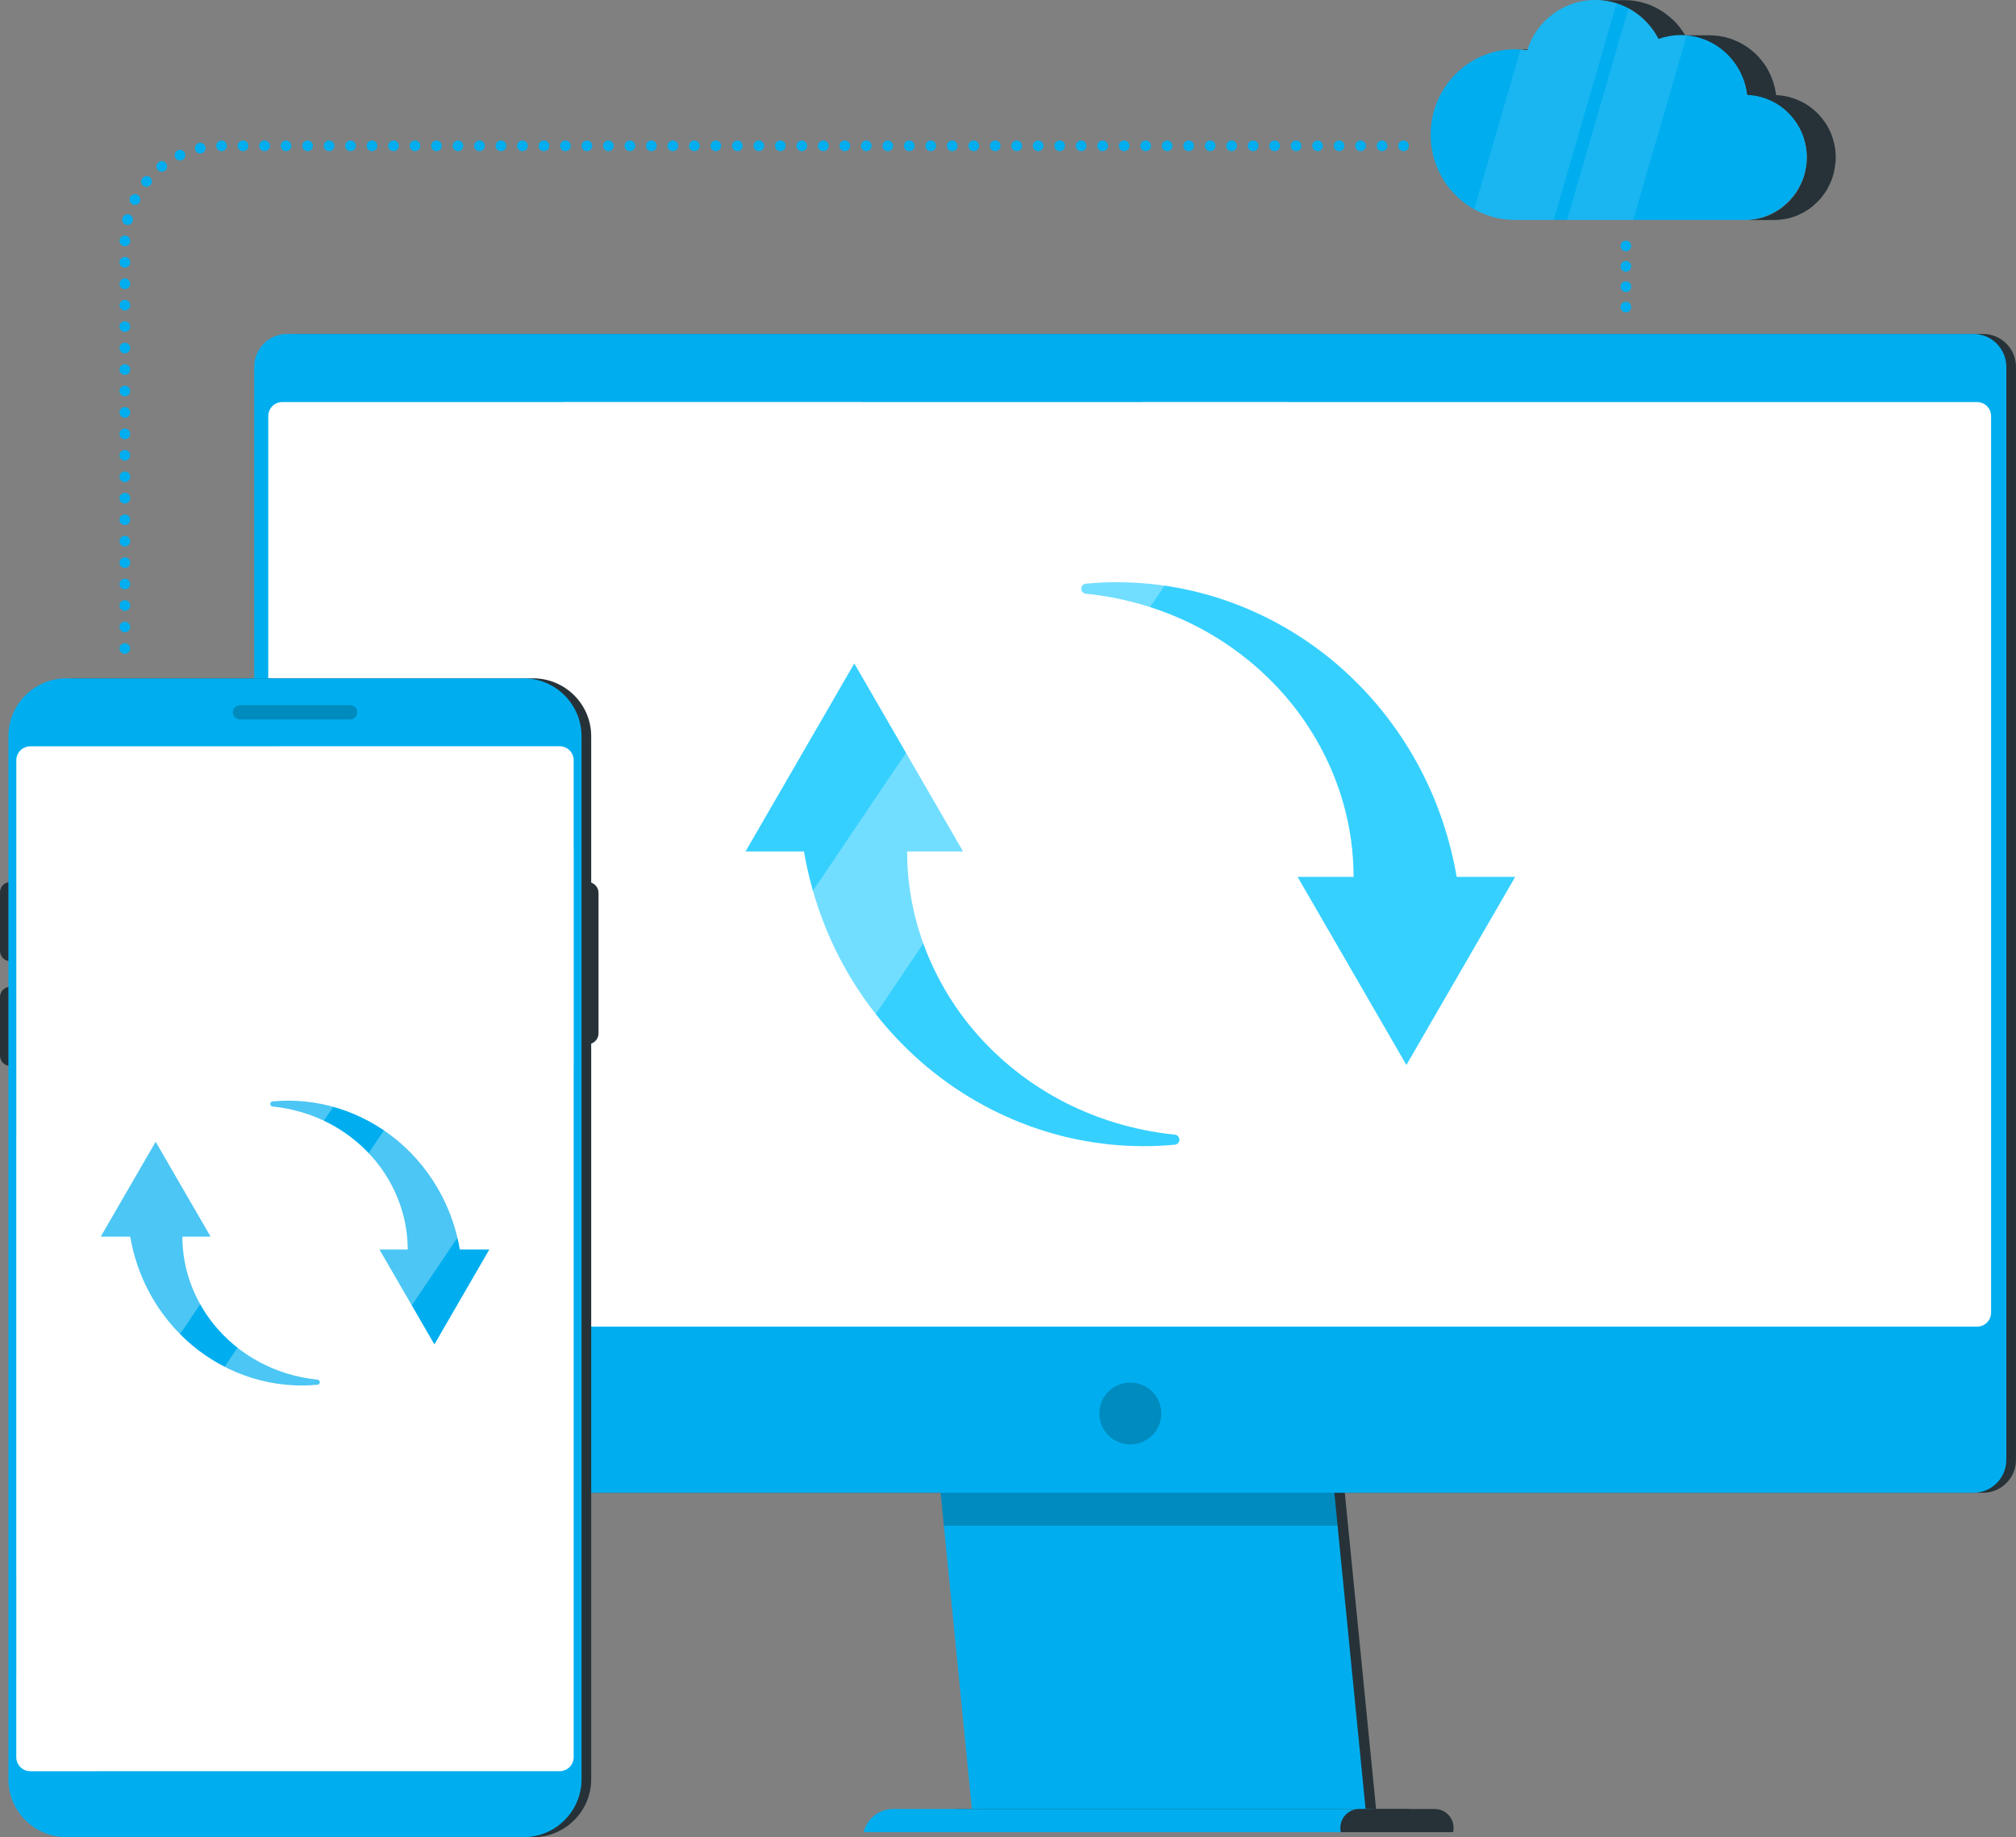
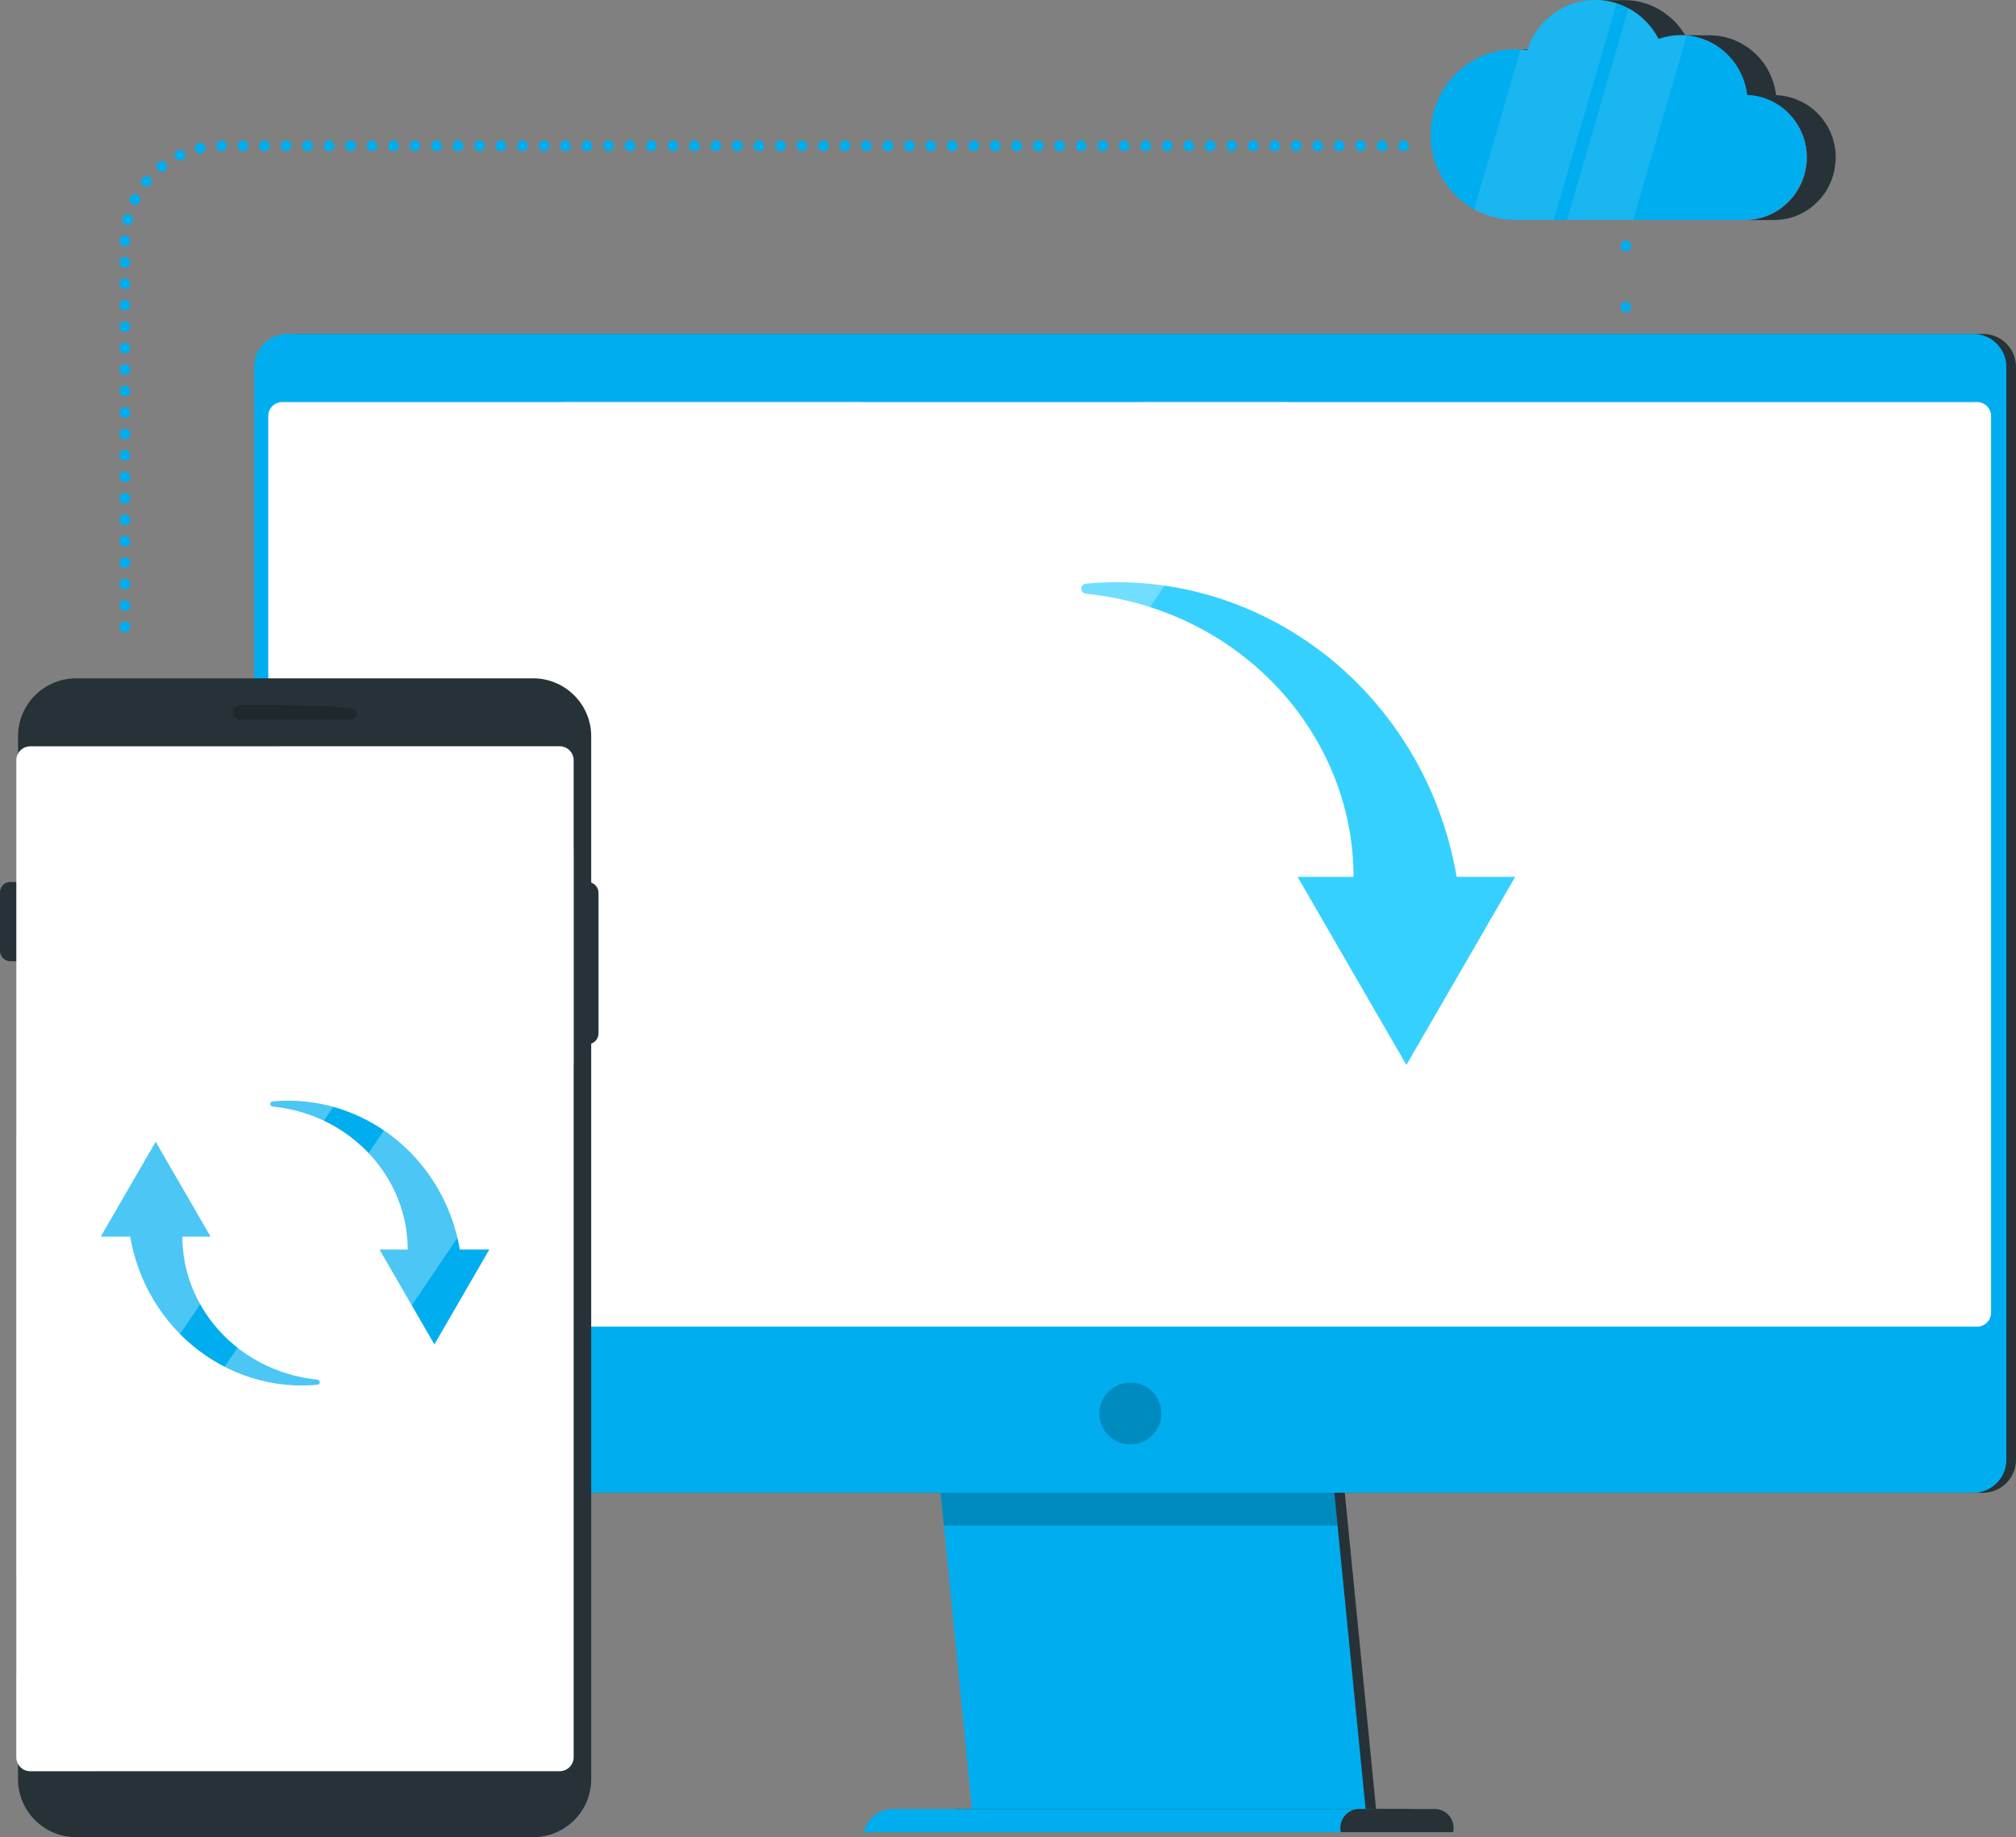
<svg xmlns="http://www.w3.org/2000/svg" width="248" height="226" viewBox="0 0 248 226" fill="none">
  <rect x="0" y="0" width="248" height="226" fill="#808080" stroke="none" />
  <g clip-path="url(#clip0_1817_4027)">
    <path d="M243.941 41.079H36.518C34.277 41.079 32.461 42.892 32.461 45.129V179.584C32.461 181.821 34.277 183.634 36.518 183.634H243.941C246.181 183.634 247.998 181.821 247.998 179.584V45.129C247.998 42.892 246.181 41.079 243.941 41.079Z" fill="#263238" />
    <path d="M169.277 222.534H120.848L112.484 137.92H160.913L169.277 222.534Z" fill="#263238" />
    <path d="M167.988 222.534H119.559L111.195 137.92H159.624L167.988 222.534Z" fill="#00AEEF" />
    <path d="M178.751 225.383H116.758L117.435 222.534H176.496C177.995 222.534 179.093 223.932 178.751 225.383Z" fill="#263238" />
    <path d="M168.243 225.383H106.25C106.651 223.716 108.144 222.534 109.86 222.534H168.921L168.243 225.383Z" fill="#00AEEF" />
    <path d="M173.402 222.534H167.201C165.702 222.534 164.604 223.932 164.946 225.383H174.079" fill="#263238" />
    <path opacity="0.2" d="M159.617 137.92H111.195L116.114 187.689H164.542L159.617 137.92Z" fill="black" />
    <path d="M242.753 41.079H35.331C33.09 41.079 31.273 42.892 31.273 45.129V179.584C31.273 181.821 33.09 183.634 35.331 183.634H242.753C244.994 183.634 246.81 181.821 246.81 179.584V45.129C246.81 42.892 244.994 41.079 242.753 41.079Z" fill="#00AEEF" />
    <path opacity="0.2" d="M139.048 177.688C141.154 177.688 142.862 175.983 142.862 173.881C142.862 171.779 141.154 170.074 139.048 170.074C136.942 170.074 135.234 171.779 135.234 173.881C135.234 175.983 136.942 177.688 139.048 177.688Z" fill="black" />
    <path d="M243.211 49.46H34.723C33.771 49.46 33 50.23 33 51.179V161.475C33 162.425 33.771 163.195 34.723 163.195H243.211C244.162 163.195 244.934 162.425 244.934 161.475V51.179C244.934 50.23 244.162 49.46 243.211 49.46Z" fill="white" />
-     <path d="M144.532 139.58C139.442 139.062 134.57 137.559 130.256 135.222C125.943 132.892 122.188 129.742 119.229 126.08C116.277 122.411 114.127 118.236 112.884 113.911C112.009 110.886 111.595 107.794 111.589 104.742H118.473L105.092 81.613L91.711 104.742H98.898C99.7 109.363 101.186 113.819 103.303 117.882C106.006 123.08 109.708 127.635 114.048 131.258C118.394 134.881 123.391 137.565 128.612 139.173C133.84 140.788 139.284 141.313 144.525 140.814C144.814 140.788 145.051 140.558 145.084 140.256C145.117 139.915 144.867 139.613 144.525 139.58H144.532Z" fill="#36D0FF" />
    <path d="M179.197 107.873C178.395 103.246 176.908 98.796 174.791 94.734C172.089 89.535 168.387 84.981 164.047 81.358C159.701 77.735 154.703 75.05 149.482 73.442C144.255 71.828 138.81 71.303 133.57 71.801C133.28 71.828 133.044 72.057 133.011 72.359C132.978 72.701 133.228 73.002 133.57 73.035C138.659 73.554 143.531 75.057 147.845 77.393C152.158 79.723 155.913 82.874 158.872 86.536C161.824 90.205 163.975 94.379 165.217 98.704C166.092 101.73 166.506 104.821 166.513 107.873H159.628L173.009 131.009L186.39 107.873H179.203H179.197Z" fill="#36D0FF" />
    <g opacity="0.3">
      <path d="M76.858 92.654L105.993 49.435H69.394L40.817 91.807L39.608 93.612L33.078 103.299V157.591L39.608 147.903L76.858 92.654Z" fill="white" />
      <path d="M140.566 49.435L103.48 104.441L65.987 160.052L63.883 163.17H81.814L103.48 131.049L158.497 49.435H140.566Z" fill="white" />
    </g>
    <path d="M9.36 83.445H65.586C69.525 83.445 72.727 86.642 72.727 90.573V218.872C72.727 222.803 69.525 226 65.586 226H9.36C5.421 226 2.219 222.803 2.219 218.872V90.573C2.219 86.642 5.421 83.445 9.36 83.445Z" fill="#263238" />
    <path d="M72.287 108.497H71.334C70.593 108.497 69.992 109.097 69.992 109.836V127.117C69.992 127.857 70.593 128.456 71.334 128.456H72.287C73.028 128.456 73.628 127.857 73.628 127.117V109.836C73.628 109.097 73.028 108.497 72.287 108.497Z" fill="#263238" />
    <path d="M1.269 108.497H2.367C3.064 108.497 3.636 109.062 3.636 109.764V116.977C3.636 117.673 3.071 118.244 2.367 118.244H1.269C0.565 118.244 0 117.673 0 116.977V109.764C0 109.068 0.565 108.497 1.269 108.497Z" fill="#263238" />
-     <path d="M1.269 121.381H2.367C3.064 121.381 3.636 121.945 3.636 122.648V129.861C3.636 130.556 3.071 131.127 2.367 131.127H1.269C0.565 131.127 0 130.556 0 129.861V122.648C0 121.945 0.565 121.381 1.269 121.381Z" fill="#263238" />
-     <path d="M8.172 83.445H64.399C68.338 83.445 71.54 86.642 71.54 90.573V218.872C71.54 222.803 68.338 226 64.399 226H8.172C4.234 226 1.031 222.803 1.031 218.872V90.573C1.031 86.642 4.234 83.445 8.172 83.445Z" fill="#00AEEF" />
    <path d="M68.847 91.807H3.731C2.779 91.807 2.008 92.576 2.008 93.526V216.161C2.008 217.111 2.779 217.881 3.731 217.881H68.847C69.799 217.881 70.57 217.111 70.57 216.161V93.526C70.57 92.576 69.799 91.807 68.847 91.807Z" fill="white" />
    <path d="M39.061 169.719C36.49 169.456 34.031 168.701 31.854 167.52C29.677 166.345 27.784 164.75 26.291 162.906C24.799 161.055 23.714 158.948 23.089 156.763C22.648 155.234 22.438 153.672 22.431 152.129H25.91L19.15 140.453L12.391 152.129H16.02C16.421 154.466 17.178 156.71 18.249 158.765C19.617 161.39 21.485 163.687 23.674 165.518C25.87 167.349 28.389 168.701 31.026 169.515C33.662 170.329 36.411 170.598 39.061 170.342C39.205 170.329 39.33 170.211 39.343 170.06C39.357 169.889 39.232 169.738 39.061 169.719Z" fill="#00AEEF" />
    <path d="M56.567 153.705C56.166 151.368 55.41 149.124 54.338 147.069C52.971 144.444 51.103 142.147 48.913 140.316C46.717 138.491 44.199 137.133 41.562 136.319C38.925 135.505 36.177 135.236 33.527 135.492C33.382 135.505 33.257 135.623 33.244 135.774C33.224 135.945 33.356 136.096 33.527 136.115C36.098 136.378 38.557 137.133 40.734 138.314C42.91 139.489 44.804 141.084 46.296 142.928C47.789 144.779 48.874 146.886 49.499 149.071C49.939 150.6 50.15 152.162 50.156 153.705H46.678L53.437 165.381L60.197 153.705H56.567Z" fill="#00AEEF" />
    <g opacity="0.3">
      <path d="M70.327 92.653C70.031 92.148 69.479 91.807 68.847 91.807H34.293L33.077 93.612L2.008 139.692V193.99L33.077 147.903L70.327 92.653Z" fill="white" />
      <path d="M33.077 160.052L2.008 206.133V216.162C2.008 217.113 2.777 217.881 3.731 217.881H12.022L48.911 163.17L70.57 131.049V104.441L33.077 160.052Z" fill="white" />
    </g>
-     <path opacity="0.2" d="M29.514 86.747H43.072C43.559 86.747 43.954 87.141 43.954 87.626C43.954 88.112 43.559 88.506 43.072 88.506H29.514C29.027 88.506 28.633 88.112 28.633 87.626C28.633 87.141 29.027 86.747 29.514 86.747Z" fill="black" />
+     <path opacity="0.2" d="M29.514 86.747C43.559 86.747 43.954 87.141 43.954 87.626C43.954 88.112 43.559 88.506 43.072 88.506H29.514C29.027 88.506 28.633 88.112 28.633 87.626C28.633 87.141 29.027 86.747 29.514 86.747Z" fill="black" />
    <path d="M190.736 6.098C190.69 6.098 190.65 6.098 190.604 6.091C190.479 6.084 190.354 6.071 190.229 6.071C190.137 6.071 190.045 6.071 189.947 6.071H186.383C186.606 6.071 186.823 6.084 187.04 6.098C187.086 6.098 187.132 6.098 187.172 6.104C187.409 6.124 187.652 6.15 187.882 6.183H191.446C191.406 6.183 191.36 6.17 191.321 6.163C191.124 6.137 190.933 6.117 190.729 6.104L190.736 6.098Z" fill="#263238" />
    <path d="M225.789 20.07C225.808 19.834 225.821 19.598 225.821 19.361C225.821 19.309 225.821 19.25 225.821 19.197C225.821 19.007 225.802 18.823 225.789 18.633C225.789 18.594 225.775 18.548 225.775 18.508C225.762 18.41 225.756 18.311 225.743 18.22C225.729 18.147 225.716 18.075 225.703 18.003C225.69 17.911 225.67 17.826 225.651 17.734C225.618 17.589 225.585 17.445 225.539 17.301C225.519 17.222 225.499 17.143 225.473 17.058C225.466 17.032 225.46 16.999 225.447 16.973C225.387 16.802 225.328 16.631 225.263 16.46C225.249 16.421 225.23 16.388 225.217 16.355C225.144 16.185 225.065 16.014 224.98 15.85C224.96 15.811 224.94 15.765 224.914 15.726C224.815 15.542 224.71 15.358 224.592 15.181C224.572 15.148 224.546 15.115 224.52 15.076C224.421 14.925 224.309 14.774 224.204 14.636C224.178 14.603 224.151 14.564 224.118 14.531C223.987 14.367 223.849 14.209 223.704 14.058C223.671 14.026 223.645 13.999 223.612 13.966C223.546 13.901 223.487 13.835 223.421 13.776C223.375 13.73 223.323 13.691 223.27 13.645C223.198 13.579 223.126 13.514 223.047 13.448C222.948 13.363 222.843 13.284 222.738 13.205C222.659 13.146 222.58 13.087 222.501 13.034C222.468 13.008 222.435 12.982 222.402 12.962C222.271 12.87 222.133 12.785 221.988 12.706C221.988 12.706 221.975 12.706 221.975 12.7C221.843 12.621 221.705 12.549 221.567 12.483C221.534 12.47 221.501 12.457 221.469 12.444C221.304 12.365 221.14 12.293 220.969 12.227C220.91 12.201 220.85 12.175 220.785 12.149C220.765 12.149 220.745 12.135 220.732 12.129C220.568 12.07 220.397 12.024 220.226 11.978C220.153 11.958 220.088 11.932 220.022 11.912C220.015 11.912 220.002 11.912 219.996 11.912C219.759 11.853 219.522 11.807 219.272 11.774C219.259 11.774 219.246 11.774 219.239 11.768C218.99 11.735 218.74 11.709 218.483 11.702C218.47 11.61 218.464 11.518 218.45 11.433C218.437 11.335 218.411 11.243 218.398 11.151C218.378 11.052 218.365 10.947 218.339 10.849C218.306 10.705 218.266 10.56 218.227 10.416C218.201 10.324 218.181 10.232 218.148 10.14C218.141 10.12 218.135 10.094 218.128 10.075C218.069 9.891 217.997 9.707 217.924 9.523C217.905 9.484 217.891 9.444 217.872 9.398C217.799 9.228 217.72 9.064 217.642 8.9C217.615 8.847 217.589 8.795 217.563 8.742C217.457 8.545 217.352 8.355 217.234 8.171C217.221 8.151 217.208 8.138 217.201 8.119C217.089 7.948 216.977 7.784 216.853 7.626C216.82 7.58 216.78 7.534 216.741 7.482C216.616 7.324 216.491 7.174 216.359 7.029C216.346 7.009 216.333 6.996 216.313 6.977C216.195 6.845 216.07 6.721 215.939 6.596C215.912 6.576 215.886 6.557 215.866 6.53C215.787 6.458 215.702 6.386 215.616 6.314C215.518 6.228 215.419 6.143 215.314 6.064C215.228 5.999 215.136 5.933 215.044 5.867C214.972 5.815 214.906 5.762 214.834 5.716C214.788 5.684 214.742 5.657 214.696 5.631C214.643 5.598 214.591 5.566 214.538 5.533C214.374 5.434 214.209 5.336 214.038 5.25C214.012 5.237 213.986 5.218 213.953 5.205C213.946 5.205 213.933 5.198 213.926 5.191C213.887 5.172 213.848 5.159 213.808 5.139C213.598 5.04 213.387 4.949 213.17 4.863C213.137 4.85 213.111 4.837 213.085 4.824C213.019 4.798 212.947 4.784 212.881 4.765C212.723 4.712 212.559 4.66 212.394 4.62C212.348 4.607 212.302 4.588 212.25 4.574C212.191 4.561 212.125 4.555 212.066 4.542C211.908 4.509 211.75 4.476 211.592 4.45C211.526 4.437 211.467 4.423 211.401 4.417C211.355 4.41 211.303 4.417 211.257 4.404C211.079 4.384 210.902 4.371 210.724 4.358C210.652 4.358 210.58 4.345 210.501 4.338C210.428 4.338 210.356 4.338 210.284 4.338H207.312C207.285 4.292 207.259 4.253 207.233 4.207C207.193 4.148 207.154 4.089 207.114 4.03C207.029 3.892 206.937 3.761 206.838 3.629C206.792 3.564 206.746 3.505 206.7 3.439C206.601 3.308 206.496 3.183 206.384 3.058C206.345 3.006 206.299 2.96 206.259 2.907C206.108 2.737 205.95 2.573 205.786 2.422C205.786 2.422 205.779 2.415 205.773 2.409C205.753 2.389 205.727 2.369 205.707 2.356C205.562 2.225 205.418 2.094 205.267 1.975C205.207 1.929 205.148 1.883 205.089 1.838C204.964 1.739 204.839 1.647 204.708 1.555C204.675 1.529 204.635 1.503 204.602 1.477C204.563 1.45 204.53 1.431 204.491 1.404C204.418 1.358 204.346 1.312 204.267 1.267C204.175 1.214 204.09 1.162 203.998 1.109C203.919 1.063 203.84 1.024 203.767 0.984C203.721 0.965 203.682 0.938 203.636 0.912C203.61 0.899 203.577 0.886 203.55 0.873C203.294 0.748 203.031 0.63 202.761 0.531C202.761 0.531 202.748 0.531 202.742 0.525C202.722 0.518 202.696 0.512 202.676 0.505C202.446 0.426 202.209 0.354 201.972 0.289C201.933 0.282 201.9 0.262 201.867 0.256C201.841 0.249 201.814 0.249 201.782 0.243C201.525 0.184 201.262 0.131 200.993 0.092C200.986 0.092 200.979 0.092 200.966 0.092C200.795 0.065 200.618 0.052 200.447 0.039C200.401 0.039 200.355 0.039 200.302 0.033C200.203 0.033 200.111 0.02 200.013 0.02C199.934 0.02 199.855 0.02 199.783 0.02H196.219C196.396 0.02 196.567 0.026 196.745 0.039C196.791 0.039 196.837 0.039 196.889 0.046C197.074 0.059 197.258 0.079 197.435 0.105C197.705 0.144 197.968 0.197 198.224 0.256C198.29 0.269 198.349 0.289 198.415 0.302C198.652 0.361 198.888 0.433 199.119 0.518C199.145 0.531 199.178 0.538 199.204 0.545C199.474 0.643 199.737 0.761 199.993 0.886C200.065 0.919 200.138 0.958 200.21 0.991C200.289 1.03 200.368 1.076 200.44 1.116C200.532 1.168 200.624 1.221 200.71 1.273C200.782 1.319 200.861 1.365 200.933 1.411C201.006 1.457 201.078 1.509 201.15 1.555C201.282 1.647 201.407 1.739 201.532 1.838C201.591 1.883 201.65 1.929 201.709 1.975C201.86 2.1 202.005 2.225 202.15 2.363C202.176 2.382 202.196 2.402 202.222 2.428C202.387 2.586 202.544 2.75 202.696 2.921C202.742 2.966 202.781 3.019 202.821 3.071C202.926 3.196 203.031 3.321 203.136 3.452C203.182 3.511 203.228 3.577 203.274 3.642C203.366 3.774 203.458 3.905 203.55 4.043C203.59 4.102 203.629 4.161 203.669 4.22C203.787 4.417 203.905 4.614 204.011 4.817H207.575C207.496 4.666 207.417 4.522 207.331 4.384C207.45 4.391 207.575 4.397 207.693 4.417C207.805 4.43 207.916 4.45 208.028 4.463C208.186 4.489 208.344 4.522 208.502 4.555C208.613 4.581 208.719 4.607 208.824 4.634C208.988 4.679 209.146 4.725 209.31 4.778C209.409 4.811 209.508 4.844 209.6 4.876C209.817 4.955 210.027 5.047 210.238 5.152C210.284 5.172 210.336 5.191 210.382 5.218C210.409 5.231 210.435 5.25 210.468 5.264C210.639 5.349 210.803 5.447 210.967 5.546C211.02 5.579 211.073 5.611 211.125 5.644C211.244 5.723 211.362 5.802 211.474 5.887C211.566 5.953 211.658 6.018 211.743 6.084C211.849 6.163 211.947 6.248 212.046 6.333C212.131 6.406 212.217 6.478 212.296 6.55C212.454 6.694 212.598 6.839 212.743 6.996C212.756 7.009 212.769 7.029 212.789 7.049C212.92 7.193 213.052 7.344 213.17 7.502C213.21 7.548 213.243 7.594 213.282 7.646C213.4 7.804 213.519 7.968 213.631 8.138C213.644 8.158 213.657 8.171 213.663 8.191C213.782 8.375 213.887 8.565 213.992 8.762C214.019 8.814 214.045 8.867 214.071 8.919C214.157 9.083 214.229 9.248 214.301 9.418C214.321 9.458 214.341 9.497 214.354 9.543C214.433 9.746 214.512 9.95 214.577 10.16C214.604 10.252 214.63 10.344 214.656 10.435C214.696 10.58 214.735 10.718 214.768 10.869C214.788 10.967 214.808 11.072 214.827 11.171C214.86 11.354 214.893 11.538 214.919 11.722C215.176 11.728 215.426 11.755 215.676 11.787C215.689 11.787 215.702 11.787 215.715 11.794C215.958 11.827 216.202 11.873 216.432 11.932C216.511 11.952 216.59 11.978 216.662 11.998C216.833 12.043 216.997 12.089 217.168 12.149C217.247 12.175 217.326 12.214 217.405 12.247C217.576 12.313 217.74 12.385 217.905 12.463C218.076 12.549 218.247 12.628 218.411 12.726C218.411 12.726 218.424 12.726 218.424 12.733C218.602 12.838 218.773 12.949 218.937 13.061C219.016 13.113 219.095 13.172 219.174 13.231C219.279 13.31 219.384 13.389 219.483 13.474C219.562 13.54 219.634 13.605 219.706 13.671C219.825 13.776 219.936 13.881 220.048 13.993C220.081 14.026 220.107 14.052 220.14 14.085C220.285 14.236 220.423 14.393 220.555 14.557C220.581 14.59 220.607 14.629 220.64 14.662C220.752 14.807 220.857 14.951 220.962 15.102C220.982 15.135 221.008 15.168 221.035 15.207C221.146 15.384 221.258 15.568 221.357 15.752C221.376 15.791 221.396 15.837 221.422 15.876C221.508 16.041 221.587 16.211 221.659 16.382C221.672 16.421 221.692 16.454 221.705 16.487C221.784 16.677 221.85 16.881 221.916 17.078C221.942 17.156 221.962 17.235 221.981 17.32C222.021 17.465 222.06 17.609 222.093 17.753C222.113 17.845 222.126 17.931 222.146 18.023C222.179 18.193 222.205 18.357 222.218 18.528C222.218 18.567 222.231 18.613 222.231 18.653C222.251 18.895 222.264 19.132 222.264 19.381C222.264 19.631 222.251 19.88 222.225 20.129C222.205 20.307 222.179 20.484 222.146 20.661C222.133 20.746 222.126 20.832 222.106 20.917C222.054 21.173 221.995 21.429 221.916 21.672C221.916 21.678 221.916 21.692 221.909 21.698C221.83 21.941 221.745 22.184 221.646 22.413C221.62 22.473 221.587 22.532 221.561 22.591C221.469 22.788 221.376 22.985 221.271 23.175C221.192 23.313 221.107 23.457 221.021 23.588C220.995 23.628 220.969 23.667 220.942 23.706C220.818 23.89 220.686 24.074 220.541 24.245C220.522 24.271 220.502 24.291 220.482 24.317C220.338 24.487 220.193 24.658 220.035 24.816C219.877 24.973 219.713 25.124 219.542 25.268C219.516 25.288 219.489 25.314 219.463 25.334C219.299 25.472 219.128 25.597 218.957 25.721C218.924 25.741 218.891 25.767 218.858 25.787C218.681 25.905 218.496 26.017 218.312 26.122C218.286 26.135 218.253 26.154 218.227 26.168C218.03 26.273 217.826 26.378 217.622 26.463C217.411 26.555 217.201 26.627 216.984 26.699C216.951 26.712 216.918 26.719 216.885 26.732C216.675 26.798 216.465 26.85 216.248 26.896C216.208 26.903 216.169 26.916 216.129 26.922C215.912 26.968 215.695 27.001 215.472 27.021C215.439 27.021 215.406 27.021 215.366 27.027C215.13 27.047 214.893 27.067 214.656 27.067H218.22C218.464 27.067 218.7 27.054 218.93 27.027C218.963 27.027 218.996 27.027 219.036 27.021C219.259 26.995 219.476 26.962 219.693 26.922C219.733 26.916 219.772 26.909 219.811 26.896C220.028 26.85 220.239 26.798 220.449 26.732C220.482 26.726 220.515 26.712 220.548 26.699C220.765 26.627 220.975 26.555 221.186 26.463C221.396 26.371 221.593 26.273 221.791 26.168C221.817 26.154 221.85 26.135 221.876 26.122C222.067 26.017 222.244 25.905 222.422 25.787C222.455 25.767 222.488 25.741 222.521 25.721C222.698 25.597 222.869 25.472 223.027 25.334C223.053 25.314 223.08 25.288 223.099 25.268C223.27 25.124 223.435 24.973 223.592 24.816C223.75 24.658 223.895 24.487 224.04 24.317C224.059 24.291 224.079 24.271 224.099 24.245C224.112 24.225 224.125 24.212 224.145 24.192C224.27 24.035 224.388 23.87 224.5 23.706C224.526 23.667 224.552 23.628 224.579 23.588C224.644 23.483 224.717 23.378 224.783 23.267C224.802 23.234 224.815 23.201 224.829 23.168C224.934 22.978 225.032 22.788 225.118 22.584C225.138 22.538 225.17 22.492 225.19 22.44C225.19 22.427 225.197 22.413 225.203 22.407C225.302 22.171 225.394 21.934 225.466 21.692C225.466 21.685 225.466 21.678 225.473 21.665C225.552 21.416 225.611 21.166 225.664 20.91C225.664 20.91 225.664 20.897 225.664 20.891C225.677 20.812 225.683 20.733 225.697 20.654C225.723 20.477 225.756 20.307 225.775 20.123C225.775 20.11 225.775 20.097 225.775 20.084L225.789 20.07Z" fill="#263238" />
    <path d="M196.238 0C199.624 0 202.564 1.949 204.023 4.791C204.872 4.496 205.786 4.319 206.739 4.319C210.967 4.319 214.445 7.541 214.925 11.683C218.996 11.827 222.257 15.207 222.257 19.362C222.257 23.516 218.851 27.054 214.643 27.054H186.375C180.634 27.054 175.992 22.355 175.992 16.559C175.992 10.764 180.641 6.064 186.375 6.064C186.888 6.064 187.387 6.104 187.874 6.176C188.998 2.592 192.319 0 196.231 0L196.238 0Z" fill="#00AEEF" />
    <g opacity="0.1">
      <path d="M196.237 0C192.325 0 189.004 2.592 187.88 6.169C187.61 6.13 187.334 6.104 187.051 6.084L181.344 25.741C182.83 26.575 184.546 27.054 186.381 27.054H191.135L198.867 0.413C198.039 0.144 197.158 0 196.237 0Z" fill="white" />
      <path d="M206.74 4.318C205.786 4.318 204.872 4.489 204.024 4.791C203.202 3.183 201.907 1.864 200.329 1.023L192.773 27.053H200.914L207.502 4.358C207.253 4.331 206.996 4.318 206.74 4.318Z" fill="white" />
    </g>
    <path d="M172.658 18.593C172.487 18.593 172.316 18.521 172.191 18.403C172.066 18.279 172 18.114 172 17.937C172 17.76 172.072 17.596 172.191 17.471C172.434 17.228 172.875 17.228 173.118 17.471C173.243 17.596 173.309 17.767 173.309 17.937C173.309 18.108 173.236 18.279 173.118 18.403C172.993 18.528 172.829 18.593 172.651 18.593H172.658Z" fill="#00AEEF" />
    <path d="M14.703 77.125C14.703 76.764 14.999 76.469 15.361 76.469C15.722 76.469 16.018 76.764 16.018 77.125C16.018 77.486 15.722 77.782 15.361 77.782C14.999 77.782 14.703 77.486 14.703 77.125ZM14.703 74.487C14.703 74.126 14.999 73.831 15.361 73.831C15.722 73.831 16.018 74.126 16.018 74.487C16.018 74.848 15.722 75.143 15.361 75.143C14.999 75.143 14.703 74.848 14.703 74.487ZM14.703 71.848C14.703 71.487 14.999 71.192 15.361 71.192C15.722 71.192 16.018 71.487 16.018 71.848C16.018 72.209 15.722 72.505 15.361 72.505C14.999 72.505 14.703 72.209 14.703 71.848ZM14.703 69.21C14.703 68.849 14.999 68.554 15.361 68.554C15.722 68.554 16.018 68.849 16.018 69.21C16.018 69.571 15.722 69.866 15.361 69.866C14.999 69.866 14.703 69.571 14.703 69.21ZM14.703 66.572C14.703 66.21 14.999 65.915 15.361 65.915C15.722 65.915 16.018 66.21 16.018 66.572C16.018 66.933 15.722 67.228 15.361 67.228C14.999 67.228 14.703 66.933 14.703 66.572ZM14.703 63.933C14.703 63.572 14.999 63.277 15.361 63.277C15.722 63.277 16.018 63.572 16.018 63.933C16.018 64.294 15.722 64.589 15.361 64.589C14.999 64.589 14.703 64.294 14.703 63.933ZM14.703 61.288C14.703 60.927 14.999 60.632 15.361 60.632C15.722 60.632 16.018 60.927 16.018 61.288C16.018 61.649 15.722 61.944 15.361 61.944C14.999 61.944 14.703 61.649 14.703 61.288ZM14.703 58.65C14.703 58.289 14.999 57.993 15.361 57.993C15.722 57.993 16.018 58.289 16.018 58.65C16.018 59.011 15.722 59.306 15.361 59.306C14.999 59.306 14.703 59.011 14.703 58.65ZM14.703 56.011C14.703 55.65 14.999 55.355 15.361 55.355C15.722 55.355 16.018 55.65 16.018 56.011C16.018 56.372 15.722 56.667 15.361 56.667C14.999 56.667 14.703 56.372 14.703 56.011ZM14.703 53.373C14.703 53.012 14.999 52.716 15.361 52.716C15.722 52.716 16.018 53.012 16.018 53.373C16.018 53.734 15.722 54.029 15.361 54.029C14.999 54.029 14.703 53.734 14.703 53.373ZM14.703 50.734C14.703 50.373 14.999 50.078 15.361 50.078C15.722 50.078 16.018 50.373 16.018 50.734C16.018 51.095 15.722 51.391 15.361 51.391C14.999 51.391 14.703 51.095 14.703 50.734ZM14.703 48.096C14.703 47.735 14.999 47.44 15.361 47.44C15.722 47.44 16.018 47.735 16.018 48.096C16.018 48.457 15.722 48.752 15.361 48.752C14.999 48.752 14.703 48.457 14.703 48.096ZM14.703 45.457C14.703 45.096 14.999 44.801 15.361 44.801C15.722 44.801 16.018 45.096 16.018 45.457C16.018 45.818 15.722 46.114 15.361 46.114C14.999 46.114 14.703 45.818 14.703 45.457ZM14.703 42.819C14.703 42.458 14.999 42.163 15.361 42.163C15.722 42.163 16.018 42.458 16.018 42.819C16.018 43.18 15.722 43.475 15.361 43.475C14.999 43.475 14.703 43.18 14.703 42.819ZM14.703 40.181C14.703 39.82 14.999 39.524 15.361 39.524C15.722 39.524 16.018 39.82 16.018 40.181C16.018 40.541 15.722 40.837 15.361 40.837C14.999 40.837 14.703 40.541 14.703 40.181ZM14.703 37.542C14.703 37.181 14.999 36.886 15.361 36.886C15.722 36.886 16.018 37.181 16.018 37.542C16.018 37.903 15.722 38.198 15.361 38.198C14.999 38.198 14.703 37.903 14.703 37.542ZM14.703 34.904C14.703 34.543 14.999 34.247 15.361 34.247C15.722 34.247 16.018 34.543 16.018 34.904C16.018 35.265 15.722 35.56 15.361 35.56C14.999 35.56 14.703 35.265 14.703 34.904ZM14.703 32.265C14.703 31.904 14.999 31.609 15.361 31.609C15.722 31.609 16.018 31.904 16.018 32.265C16.018 32.626 15.722 32.922 15.361 32.922C14.999 32.922 14.703 32.626 14.703 32.265ZM15.354 30.283C14.992 30.283 14.703 29.981 14.71 29.614C14.71 29.253 15.012 28.964 15.38 28.971C15.742 28.971 16.031 29.272 16.025 29.64C16.025 30.001 15.729 30.283 15.367 30.283H15.354ZM15.538 27.651C15.183 27.566 14.966 27.212 15.052 26.857C15.137 26.503 15.492 26.286 15.847 26.371C16.202 26.457 16.419 26.811 16.334 27.166C16.262 27.468 15.992 27.671 15.696 27.671C15.643 27.671 15.591 27.671 15.538 27.651ZM16.308 25.131C15.979 24.973 15.847 24.573 16.012 24.252C16.169 23.923 16.571 23.792 16.893 23.956C17.221 24.12 17.353 24.514 17.189 24.836C17.077 25.065 16.84 25.203 16.597 25.203C16.498 25.203 16.4 25.183 16.308 25.137V25.131ZM17.61 22.834C17.327 22.604 17.287 22.191 17.517 21.908C17.748 21.626 18.162 21.587 18.445 21.81C18.727 22.04 18.767 22.453 18.537 22.735C18.405 22.893 18.214 22.978 18.024 22.978C17.879 22.978 17.734 22.932 17.61 22.834ZM19.385 20.884C19.161 20.602 19.207 20.189 19.497 19.959C19.779 19.736 20.194 19.782 20.417 20.071C20.641 20.353 20.595 20.766 20.305 20.989C20.187 21.081 20.042 21.127 19.898 21.127C19.707 21.127 19.51 21.042 19.385 20.878V20.884ZM21.548 19.375C21.39 19.047 21.529 18.653 21.857 18.502C22.186 18.345 22.581 18.482 22.732 18.811C22.89 19.139 22.752 19.532 22.423 19.683C22.331 19.729 22.232 19.749 22.14 19.749C21.897 19.749 21.66 19.611 21.548 19.375ZM23.994 18.371C23.915 18.016 24.139 17.669 24.494 17.583C24.849 17.504 25.198 17.728 25.276 18.082C25.355 18.436 25.132 18.784 24.777 18.87C24.731 18.883 24.678 18.883 24.632 18.883C24.33 18.883 24.06 18.679 23.994 18.371ZM169.358 17.938C169.358 17.577 169.654 17.281 170.015 17.281C170.377 17.281 170.673 17.577 170.673 17.938C170.673 18.299 170.377 18.594 170.015 18.594C169.654 18.594 169.358 18.299 169.358 17.938ZM166.715 17.938C166.715 17.577 167.01 17.281 167.372 17.281C167.734 17.281 168.03 17.577 168.03 17.938C168.03 18.299 167.734 18.594 167.372 18.594C167.01 18.594 166.715 18.299 166.715 17.938ZM164.071 17.938C164.071 17.577 164.367 17.281 164.729 17.281C165.09 17.281 165.386 17.577 165.386 17.938C165.386 18.299 165.09 18.594 164.729 18.594C164.367 18.594 164.071 18.299 164.071 17.938ZM161.428 17.938C161.428 17.577 161.724 17.281 162.085 17.281C162.447 17.281 162.743 17.577 162.743 17.938C162.743 18.299 162.447 18.594 162.085 18.594C161.724 18.594 161.428 18.299 161.428 17.938ZM158.785 17.938C158.785 17.577 159.08 17.281 159.442 17.281C159.804 17.281 160.1 17.577 160.1 17.938C160.1 18.299 159.804 18.594 159.442 18.594C159.08 18.594 158.785 18.299 158.785 17.938ZM156.141 17.938C156.141 17.577 156.437 17.281 156.799 17.281C157.16 17.281 157.456 17.577 157.456 17.938C157.456 18.299 157.16 18.594 156.799 18.594C156.437 18.594 156.141 18.299 156.141 17.938ZM153.498 17.938C153.498 17.577 153.794 17.281 154.155 17.281C154.517 17.281 154.813 17.577 154.813 17.938C154.813 18.299 154.517 18.594 154.155 18.594C153.794 18.594 153.498 18.299 153.498 17.938ZM150.855 17.938C150.855 17.577 151.15 17.281 151.512 17.281C151.874 17.281 152.17 17.577 152.17 17.938C152.17 18.299 151.874 18.594 151.512 18.594C151.15 18.594 150.855 18.299 150.855 17.938ZM148.211 17.938C148.211 17.577 148.507 17.281 148.869 17.281C149.23 17.281 149.526 17.577 149.526 17.938C149.526 18.299 149.23 18.594 148.869 18.594C148.507 18.594 148.211 18.299 148.211 17.938ZM145.568 17.938C145.568 17.577 145.864 17.281 146.225 17.281C146.587 17.281 146.883 17.577 146.883 17.938C146.883 18.299 146.587 18.594 146.225 18.594C145.864 18.594 145.568 18.299 145.568 17.938ZM142.925 17.938C142.925 17.577 143.22 17.281 143.582 17.281C143.944 17.281 144.24 17.577 144.24 17.938C144.24 18.299 143.944 18.594 143.582 18.594C143.22 18.594 142.925 18.299 142.925 17.938ZM140.281 17.938C140.281 17.577 140.577 17.281 140.939 17.281C141.3 17.281 141.596 17.577 141.596 17.938C141.596 18.299 141.3 18.594 140.939 18.594C140.577 18.594 140.281 18.299 140.281 17.938ZM137.631 17.938C137.631 17.577 137.927 17.281 138.289 17.281C138.651 17.281 138.946 17.577 138.946 17.938C138.946 18.299 138.651 18.594 138.289 18.594C137.927 18.594 137.631 18.299 137.631 17.938ZM134.988 17.938C134.988 17.577 135.284 17.281 135.646 17.281C136.007 17.281 136.303 17.577 136.303 17.938C136.303 18.299 136.007 18.594 135.646 18.594C135.284 18.594 134.988 18.299 134.988 17.938ZM132.345 17.938C132.345 17.577 132.641 17.281 133.002 17.281C133.364 17.281 133.66 17.577 133.66 17.938C133.66 18.299 133.364 18.594 133.002 18.594C132.641 18.594 132.345 18.299 132.345 17.938ZM129.701 17.938C129.701 17.577 129.997 17.281 130.359 17.281C130.721 17.281 131.016 17.577 131.016 17.938C131.016 18.299 130.721 18.594 130.359 18.594C129.997 18.594 129.701 18.299 129.701 17.938ZM127.058 17.938C127.058 17.577 127.354 17.281 127.716 17.281C128.077 17.281 128.373 17.577 128.373 17.938C128.373 18.299 128.077 18.594 127.716 18.594C127.354 18.594 127.058 18.299 127.058 17.938ZM124.415 17.938C124.415 17.577 124.711 17.281 125.072 17.281C125.434 17.281 125.73 17.577 125.73 17.938C125.73 18.299 125.434 18.594 125.072 18.594C124.711 18.594 124.415 18.299 124.415 17.938ZM121.771 17.938C121.771 17.577 122.067 17.281 122.429 17.281C122.791 17.281 123.086 17.577 123.086 17.938C123.086 18.299 122.791 18.594 122.429 18.594C122.067 18.594 121.771 18.299 121.771 17.938ZM119.128 17.938C119.128 17.577 119.424 17.281 119.786 17.281C120.147 17.281 120.443 17.577 120.443 17.938C120.443 18.299 120.147 18.594 119.786 18.594C119.424 18.594 119.128 18.299 119.128 17.938ZM116.485 17.938C116.485 17.577 116.781 17.281 117.142 17.281C117.504 17.281 117.8 17.577 117.8 17.938C117.8 18.299 117.504 18.594 117.142 18.594C116.781 18.594 116.485 18.299 116.485 17.938ZM113.841 17.938C113.841 17.577 114.137 17.281 114.499 17.281C114.861 17.281 115.156 17.577 115.156 17.938C115.156 18.299 114.861 18.594 114.499 18.594C114.137 18.594 113.841 18.299 113.841 17.938ZM111.198 17.938C111.198 17.577 111.494 17.281 111.856 17.281C112.217 17.281 112.513 17.577 112.513 17.938C112.513 18.299 112.217 18.594 111.856 18.594C111.494 18.594 111.198 18.299 111.198 17.938ZM108.555 17.938C108.555 17.577 108.851 17.281 109.212 17.281C109.574 17.281 109.87 17.577 109.87 17.938C109.87 18.299 109.574 18.594 109.212 18.594C108.851 18.594 108.555 18.299 108.555 17.938ZM105.911 17.938C105.911 17.577 106.207 17.281 106.569 17.281C106.931 17.281 107.226 17.577 107.226 17.938C107.226 18.299 106.931 18.594 106.569 18.594C106.207 18.594 105.911 18.299 105.911 17.938ZM103.268 17.938C103.268 17.577 103.564 17.281 103.926 17.281C104.287 17.281 104.583 17.577 104.583 17.938C104.583 18.299 104.287 18.594 103.926 18.594C103.564 18.594 103.268 18.299 103.268 17.938ZM100.625 17.938C100.625 17.577 100.921 17.281 101.282 17.281C101.644 17.281 101.94 17.577 101.94 17.938C101.94 18.299 101.644 18.594 101.282 18.594C100.921 18.594 100.625 18.299 100.625 17.938ZM97.981 17.938C97.981 17.577 98.277 17.281 98.639 17.281C99.001 17.281 99.296 17.577 99.296 17.938C99.296 18.299 99.001 18.594 98.639 18.594C98.277 18.594 97.981 18.299 97.981 17.938ZM95.338 17.938C95.338 17.577 95.634 17.281 95.996 17.281C96.357 17.281 96.653 17.577 96.653 17.938C96.653 18.299 96.357 18.594 95.996 18.594C95.634 18.594 95.338 18.299 95.338 17.938ZM92.695 17.938C92.695 17.577 92.99 17.281 93.352 17.281C93.714 17.281 94.01 17.577 94.01 17.938C94.01 18.299 93.714 18.594 93.352 18.594C92.99 18.594 92.695 18.299 92.695 17.938ZM90.051 17.938C90.051 17.577 90.347 17.281 90.709 17.281C91.07 17.281 91.366 17.577 91.366 17.938C91.366 18.299 91.07 18.594 90.709 18.594C90.347 18.594 90.051 18.299 90.051 17.938ZM87.401 17.938C87.401 17.577 87.697 17.281 88.059 17.281C88.421 17.281 88.716 17.577 88.716 17.938C88.716 18.299 88.421 18.594 88.059 18.594C87.697 18.594 87.401 18.299 87.401 17.938ZM84.758 17.938C84.758 17.577 85.054 17.281 85.416 17.281C85.777 17.281 86.073 17.577 86.073 17.938C86.073 18.299 85.777 18.594 85.416 18.594C85.054 18.594 84.758 18.299 84.758 17.938ZM82.115 17.938C82.115 17.577 82.411 17.281 82.772 17.281C83.134 17.281 83.43 17.577 83.43 17.938C83.43 18.299 83.134 18.594 82.772 18.594C82.411 18.594 82.115 18.299 82.115 17.938ZM79.471 17.938C79.471 17.577 79.767 17.281 80.129 17.281C80.491 17.281 80.787 17.577 80.787 17.938C80.787 18.299 80.491 18.594 80.129 18.594C79.767 18.594 79.471 18.299 79.471 17.938ZM76.828 17.938C76.828 17.577 77.124 17.281 77.486 17.281C77.847 17.281 78.143 17.577 78.143 17.938C78.143 18.299 77.847 18.594 77.486 18.594C77.124 18.594 76.828 18.299 76.828 17.938ZM74.185 17.938C74.185 17.577 74.481 17.281 74.842 17.281C75.204 17.281 75.5 17.577 75.5 17.938C75.5 18.299 75.204 18.594 74.842 18.594C74.481 18.594 74.185 18.299 74.185 17.938ZM71.541 17.938C71.541 17.577 71.837 17.281 72.199 17.281C72.561 17.281 72.856 17.577 72.856 17.938C72.856 18.299 72.561 18.594 72.199 18.594C71.837 18.594 71.541 18.299 71.541 17.938ZM68.898 17.938C68.898 17.577 69.194 17.281 69.556 17.281C69.917 17.281 70.213 17.577 70.213 17.938C70.213 18.299 69.917 18.594 69.556 18.594C69.194 18.594 68.898 18.299 68.898 17.938ZM66.255 17.938C66.255 17.577 66.551 17.281 66.912 17.281C67.274 17.281 67.57 17.577 67.57 17.938C67.57 18.299 67.274 18.594 66.912 18.594C66.551 18.594 66.255 18.299 66.255 17.938ZM63.611 17.938C63.611 17.577 63.907 17.281 64.269 17.281C64.631 17.281 64.927 17.577 64.927 17.938C64.927 18.299 64.631 18.594 64.269 18.594C63.907 18.594 63.611 18.299 63.611 17.938ZM60.968 17.938C60.968 17.577 61.264 17.281 61.626 17.281C61.987 17.281 62.283 17.577 62.283 17.938C62.283 18.299 61.987 18.594 61.626 18.594C61.264 18.594 60.968 18.299 60.968 17.938ZM58.325 17.938C58.325 17.577 58.621 17.281 58.982 17.281C59.344 17.281 59.64 17.577 59.64 17.938C59.64 18.299 59.344 18.594 58.982 18.594C58.621 18.594 58.325 18.299 58.325 17.938ZM55.681 17.938C55.681 17.577 55.977 17.281 56.339 17.281C56.701 17.281 56.996 17.577 56.996 17.938C56.996 18.299 56.701 18.594 56.339 18.594C55.977 18.594 55.681 18.299 55.681 17.938ZM53.038 17.938C53.038 17.577 53.334 17.281 53.696 17.281C54.057 17.281 54.353 17.577 54.353 17.938C54.353 18.299 54.057 18.594 53.696 18.594C53.334 18.594 53.038 18.299 53.038 17.938ZM50.395 17.938C50.395 17.577 50.691 17.281 51.052 17.281C51.414 17.281 51.71 17.577 51.71 17.938C51.71 18.299 51.414 18.594 51.052 18.594C50.691 18.594 50.395 18.299 50.395 17.938ZM47.751 17.938C47.751 17.577 48.047 17.281 48.409 17.281C48.771 17.281 49.066 17.577 49.066 17.938C49.066 18.299 48.771 18.594 48.409 18.594C48.047 18.594 47.751 18.299 47.751 17.938ZM45.108 17.938C45.108 17.577 45.404 17.281 45.766 17.281C46.127 17.281 46.423 17.577 46.423 17.938C46.423 18.299 46.127 18.594 45.766 18.594C45.404 18.594 45.108 18.299 45.108 17.938ZM42.465 17.938C42.465 17.577 42.761 17.281 43.122 17.281C43.484 17.281 43.78 17.577 43.78 17.938C43.78 18.299 43.484 18.594 43.122 18.594C42.761 18.594 42.465 18.299 42.465 17.938ZM39.821 17.938C39.821 17.577 40.117 17.281 40.479 17.281C40.841 17.281 41.136 17.577 41.136 17.938C41.136 18.299 40.841 18.594 40.479 18.594C40.117 18.594 39.821 18.299 39.821 17.938ZM37.178 17.938C37.178 17.577 37.474 17.281 37.836 17.281C38.197 17.281 38.493 17.577 38.493 17.938C38.493 18.299 38.197 18.594 37.836 18.594C37.474 18.594 37.178 18.299 37.178 17.938ZM34.528 17.938C34.528 17.577 34.824 17.281 35.186 17.281C35.547 17.281 35.843 17.577 35.843 17.938C35.843 18.299 35.547 18.594 35.186 18.594C34.824 18.594 34.528 18.299 34.528 17.938ZM31.885 17.938C31.885 17.577 32.181 17.281 32.542 17.281C32.904 17.281 33.2 17.577 33.2 17.938C33.2 18.299 32.904 18.594 32.542 18.594C32.181 18.594 31.885 18.299 31.885 17.938ZM29.241 17.938C29.241 17.577 29.537 17.281 29.899 17.281C30.261 17.281 30.557 17.577 30.557 17.938C30.557 18.299 30.261 18.594 29.899 18.594C29.537 18.594 29.241 18.299 29.241 17.938ZM26.598 17.938C26.598 17.577 26.894 17.281 27.256 17.281C27.617 17.281 27.913 17.577 27.913 17.938C27.913 18.299 27.617 18.594 27.256 18.594C26.894 18.594 26.598 18.299 26.598 17.938Z" fill="#00AEEF" />
-     <path d="M15.361 80.433C15.19 80.433 15.019 80.361 14.894 80.243C14.769 80.125 14.703 79.954 14.703 79.777C14.703 79.6 14.775 79.436 14.894 79.311C15.137 79.068 15.578 79.068 15.821 79.311C15.946 79.436 16.012 79.6 16.012 79.777C16.012 79.954 15.939 80.118 15.821 80.243C15.696 80.368 15.532 80.433 15.354 80.433H15.361Z" fill="#00AEEF" />
    <path d="M200.009 38.428C199.838 38.428 199.667 38.355 199.542 38.237C199.417 38.112 199.352 37.948 199.352 37.771C199.352 37.594 199.424 37.43 199.542 37.305C199.786 37.062 200.226 37.062 200.469 37.305C200.594 37.43 200.66 37.6 200.66 37.771C200.66 37.942 200.588 38.112 200.469 38.237C200.344 38.362 200.18 38.428 200.003 38.428H200.009Z" fill="#00AEEF" />
-     <path d="M199.352 35.264C199.352 34.903 199.647 34.608 200.009 34.608C200.371 34.608 200.667 34.903 200.667 35.264C200.667 35.625 200.371 35.921 200.009 35.921C199.647 35.921 199.352 35.625 199.352 35.264ZM199.352 32.764C199.352 32.403 199.647 32.107 200.009 32.107C200.371 32.107 200.667 32.403 200.667 32.764C200.667 33.125 200.371 33.42 200.009 33.42C199.647 33.42 199.352 33.125 199.352 32.764Z" fill="#00AEEF" />
    <path d="M200.009 30.913C199.838 30.913 199.667 30.841 199.542 30.723C199.417 30.598 199.352 30.434 199.352 30.256C199.352 30.079 199.424 29.915 199.542 29.791C199.786 29.548 200.226 29.548 200.469 29.791C200.594 29.915 200.66 30.079 200.66 30.256C200.66 30.434 200.588 30.598 200.469 30.723C200.344 30.847 200.18 30.913 200.003 30.913H200.009Z" fill="#00AEEF" />
  </g>
  <defs>
    <clipPath id="clip0_1817_4027">
      <rect width="248" height="226" fill="white" />
    </clipPath>
  </defs>
</svg>